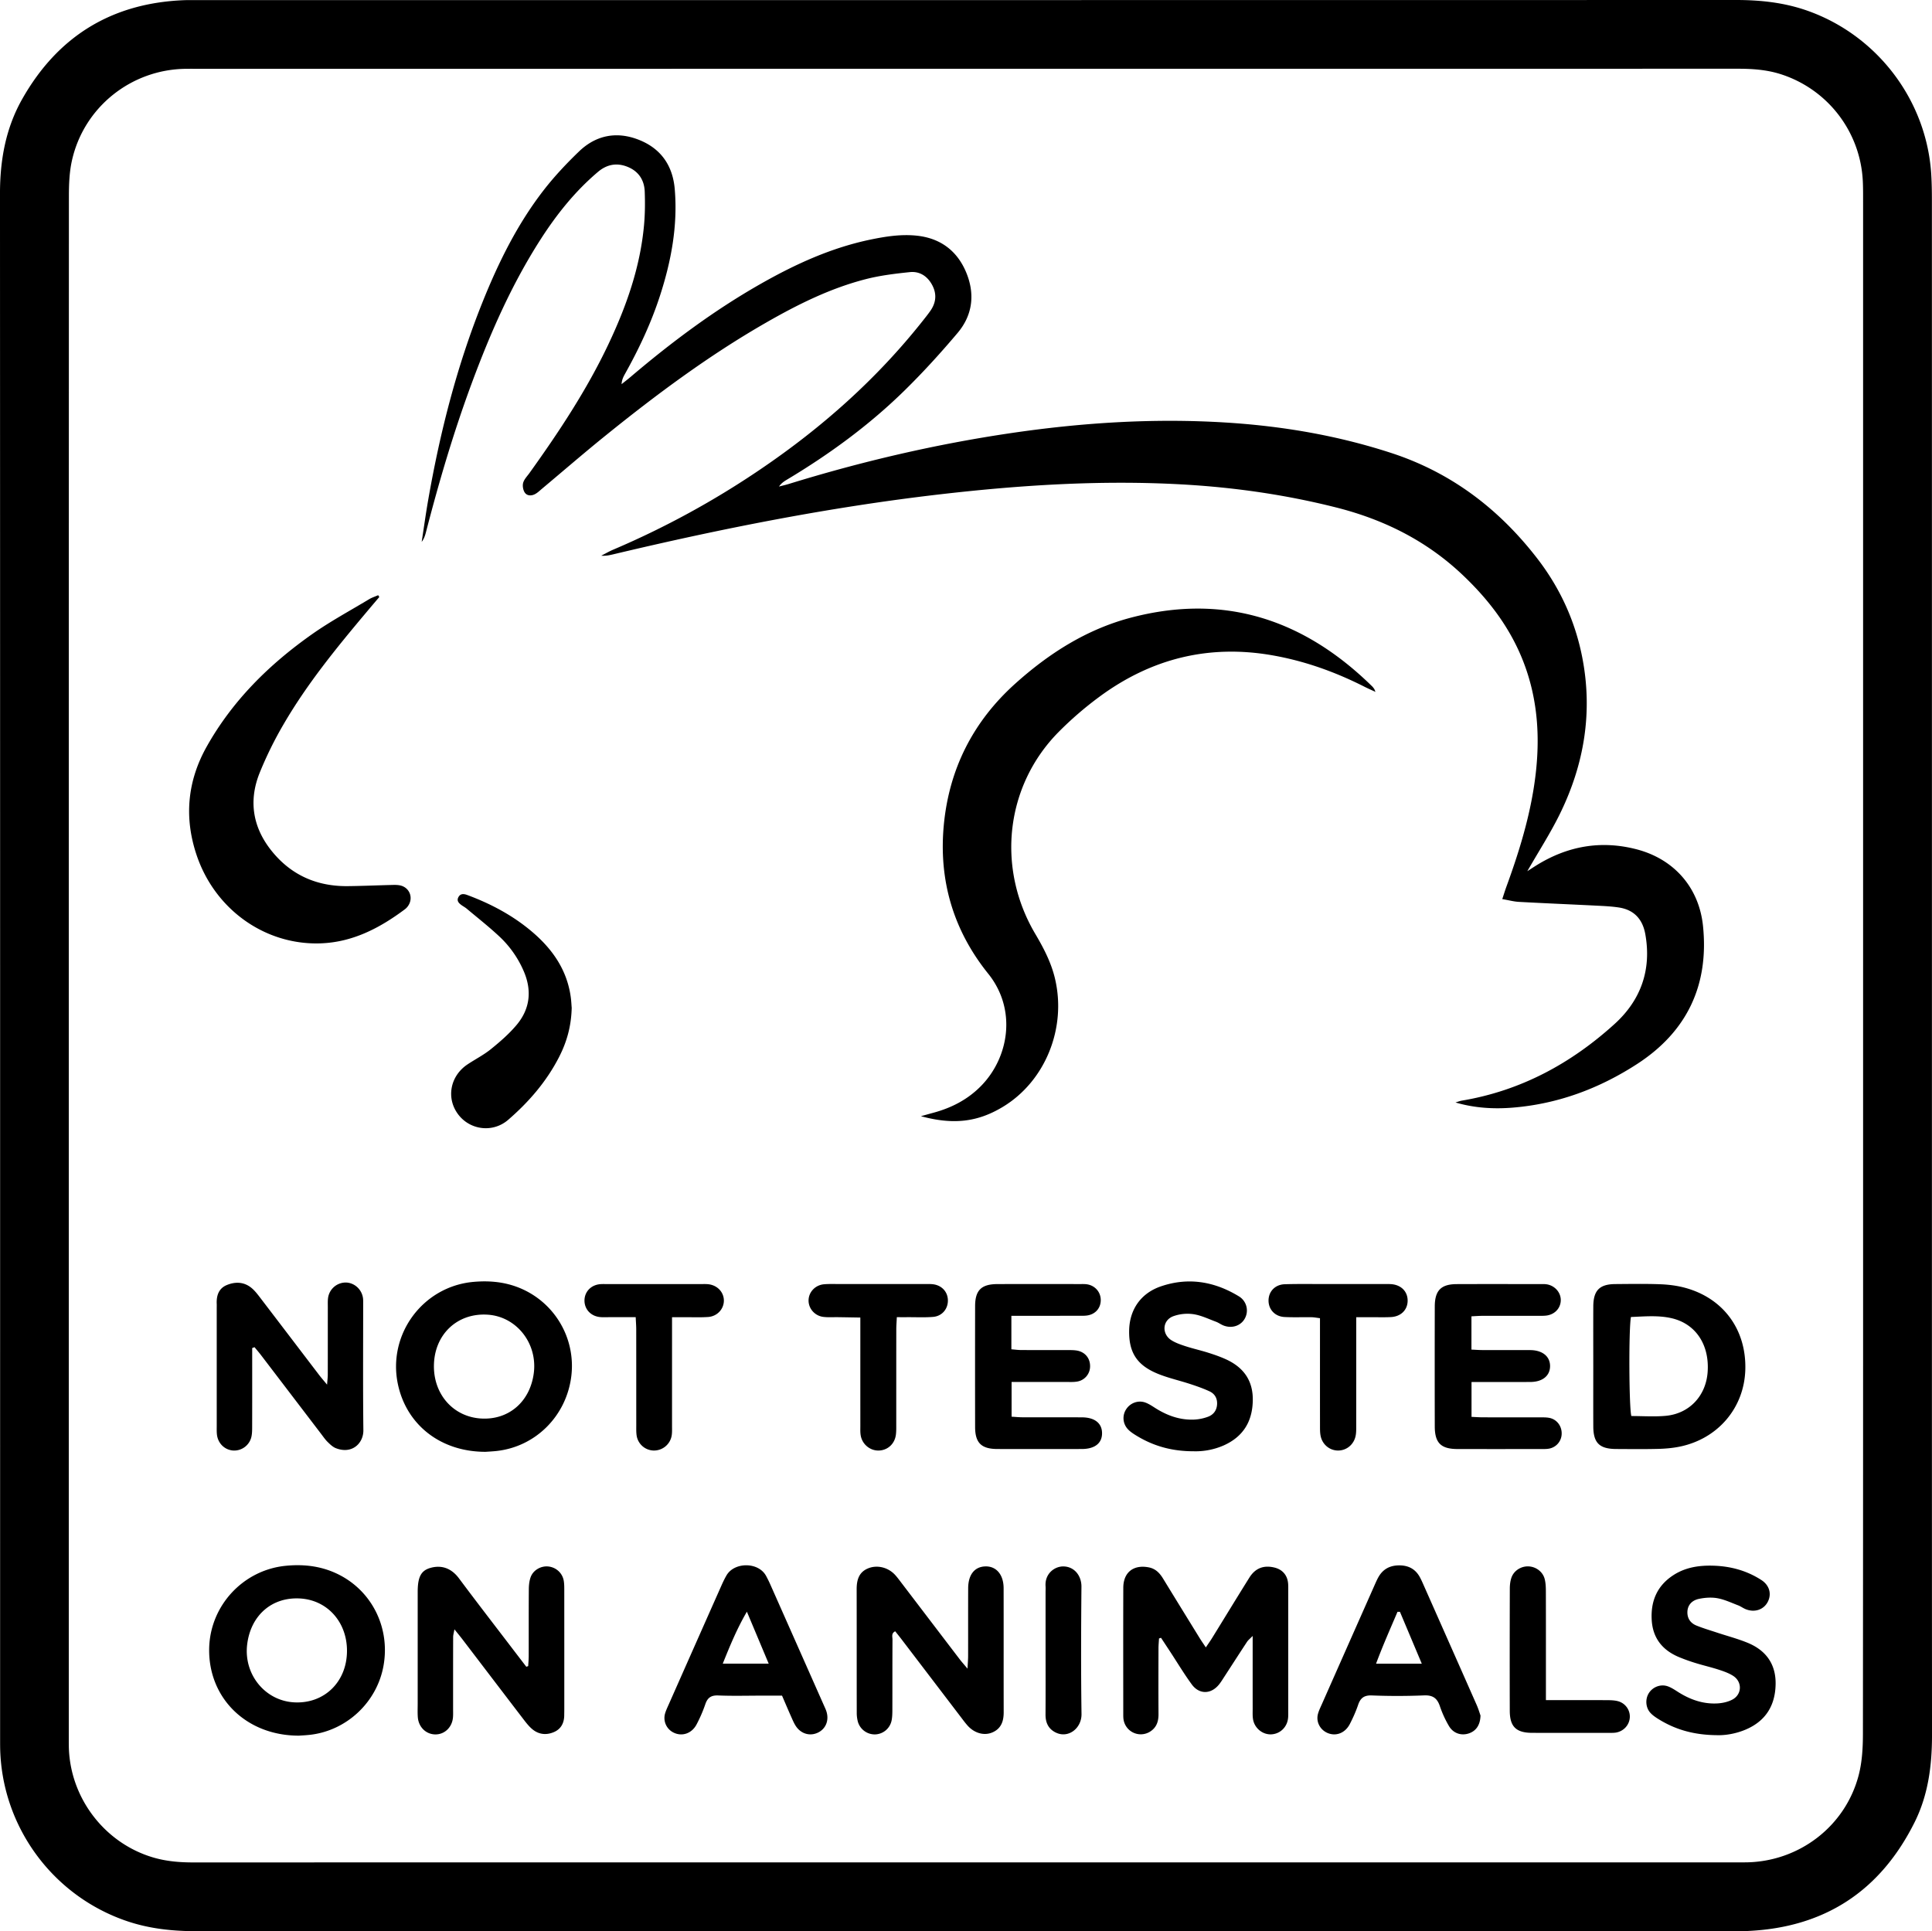
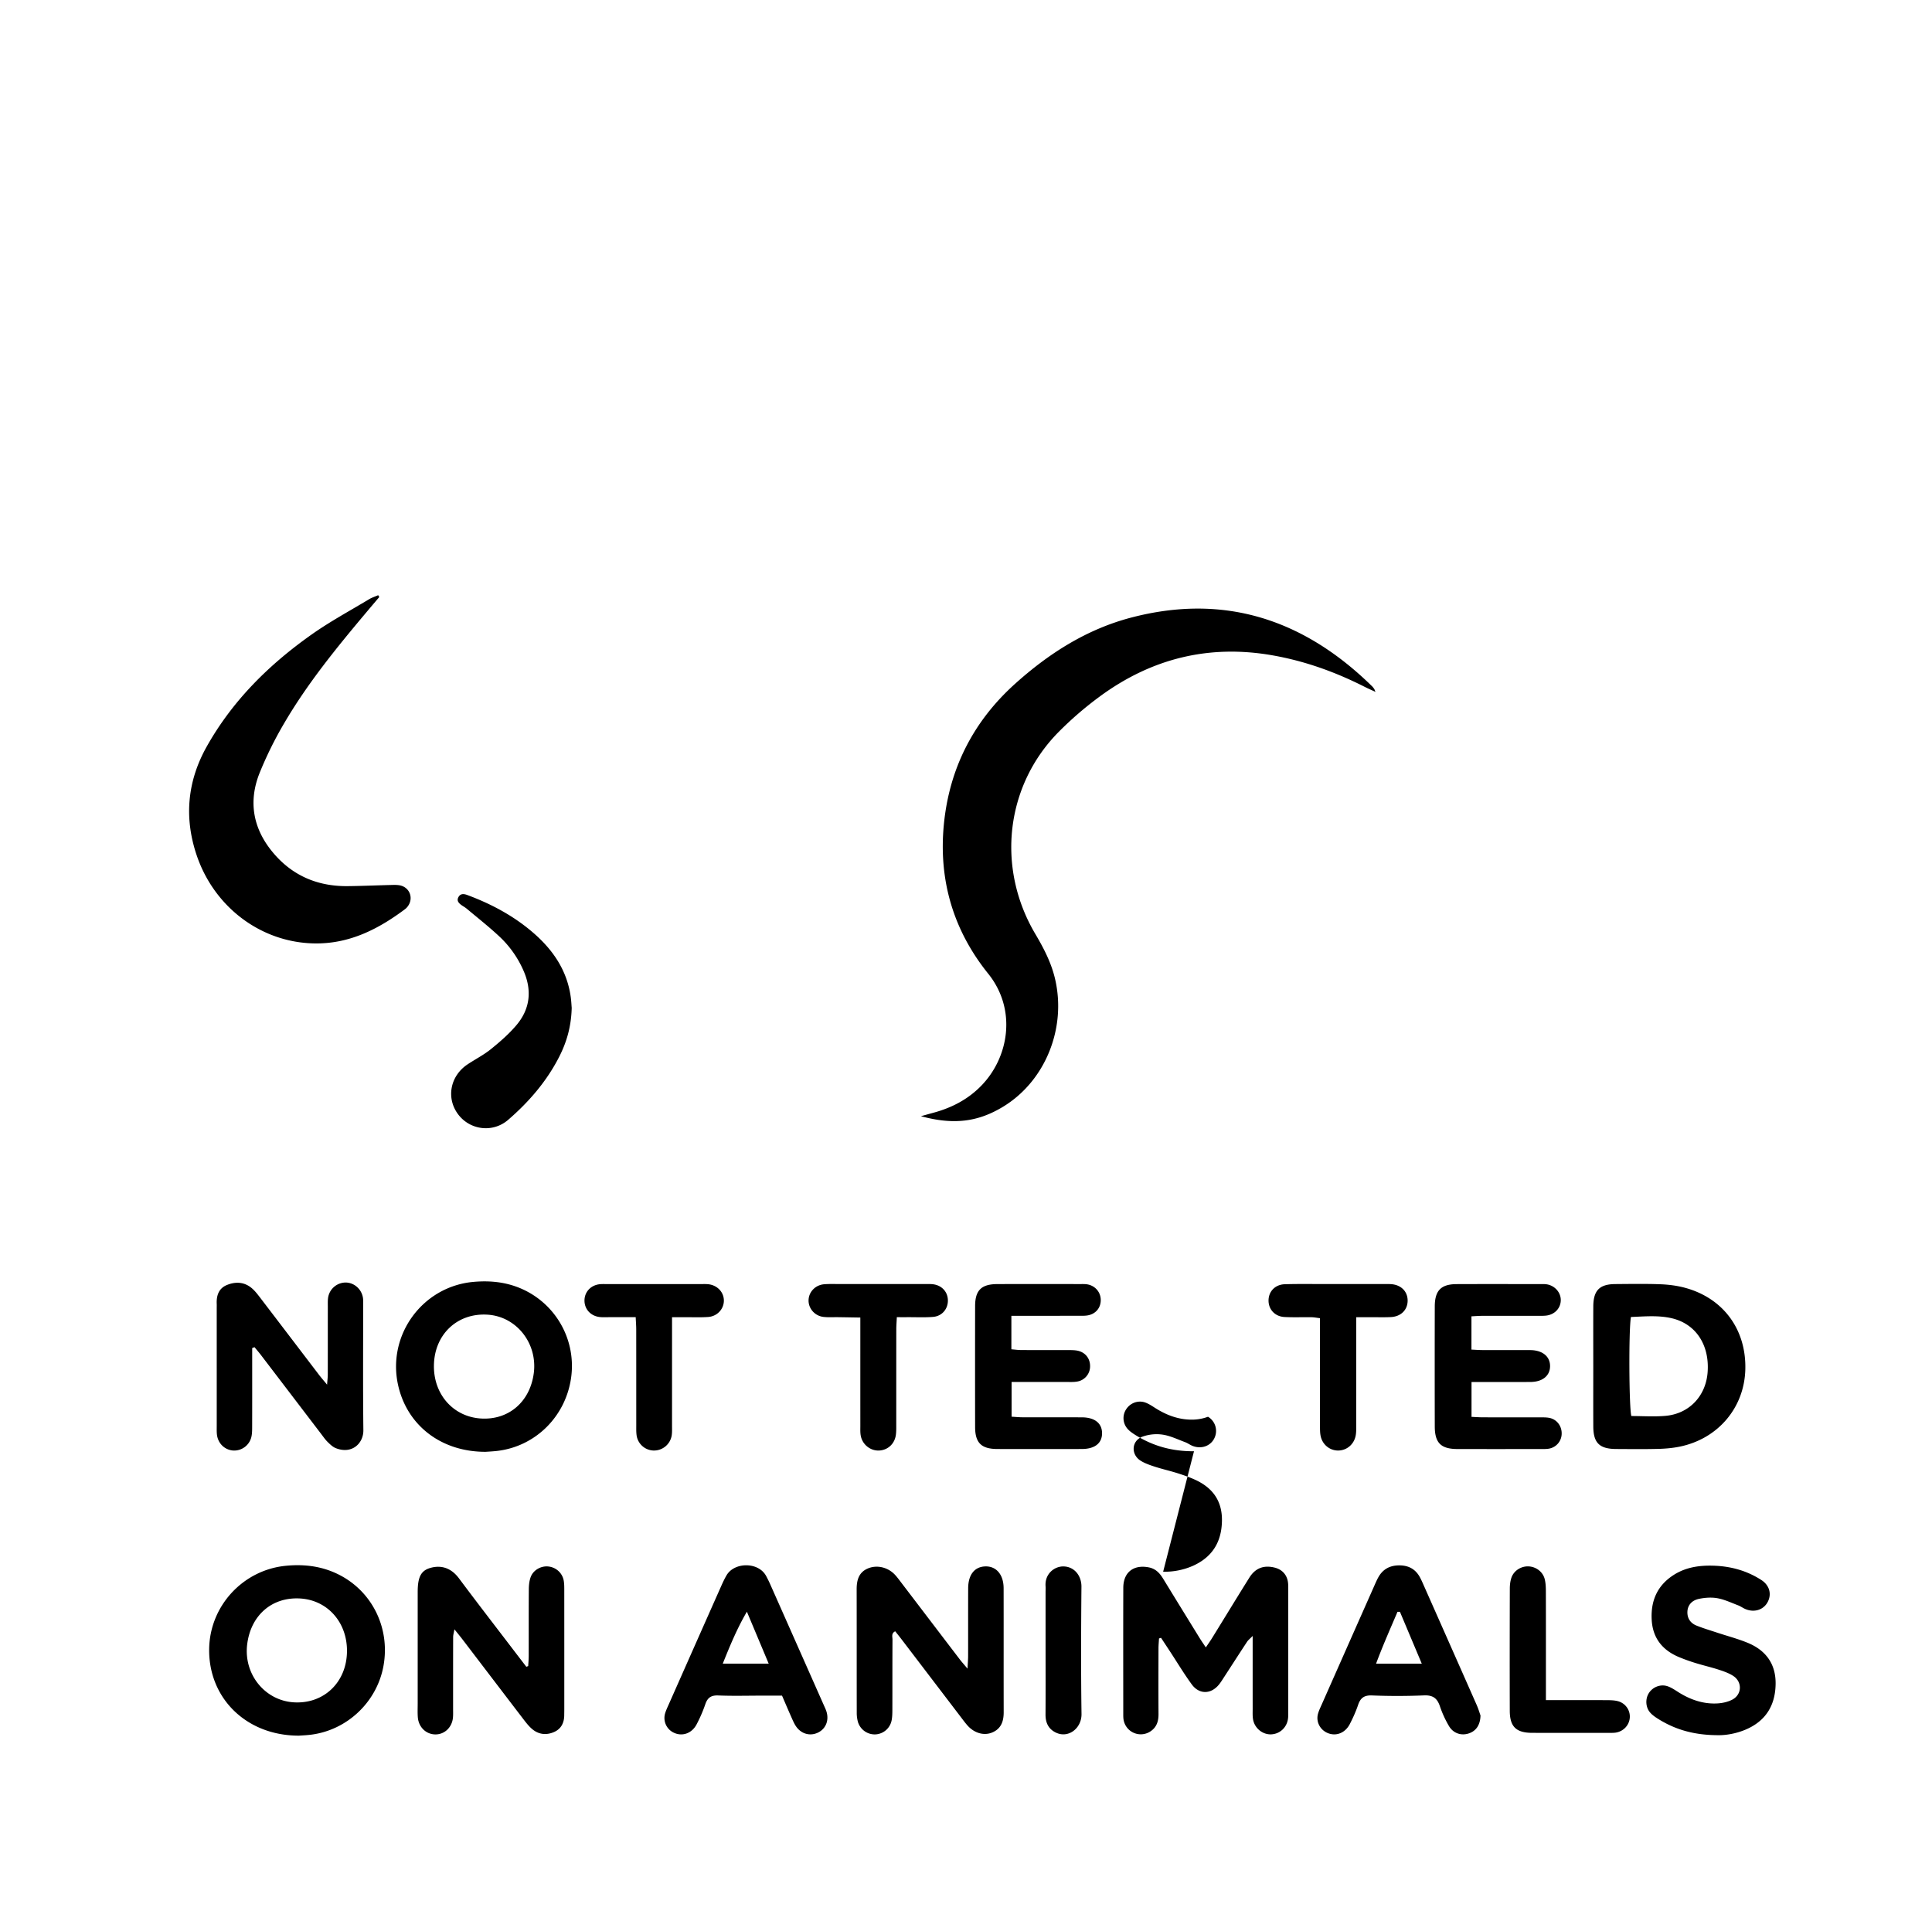
<svg xmlns="http://www.w3.org/2000/svg" width="201.166" height="201.104" data-name="Layer 2">
  <g data-name="Layer 1">
-     <path d="M201.159 100.565c0 26.701-.006 53.403.008 80.104.002 3.157-.387 6.231-1.806 9.08-3.579 7.186-9.391 10.988-17.43 11.337-.434.019-.869.009-1.304.009-53.395 0-106.789-.002-160.184.009-2.483 0-4.908-.255-7.269-1.063-7.77-2.657-13.061-9.947-13.159-18.159-.003-.29-.003-.58-.003-.87 0-53.62.005-107.24-.012-160.86-.001-3.476.593-6.797 2.307-9.827C6.008 3.779 11.635.312 19.177.019c.398-.015.797-.009 1.195-.009C73.839.009 127.306.012 180.773 0c2.521 0 4.979.262 7.371 1.098 7.315 2.559 12.475 9.347 12.945 17.082.055.903.067 1.81.067 2.715.003 26.556.003 53.113.003 79.669zm-7.167-.011-.001-79.55c0-.724.004-1.45-.031-2.173a12.306 12.306 0 0 0-8.62-11.13c-1.434-.447-2.905-.543-4.399-.543-53.496.008-106.992.007-160.488.007-.362 0-.724-.002-1.087.002-5.716.051-10.671 4.017-11.888 9.609-.259 1.189-.303 2.444-.304 3.668-.014 53.396-.012 106.791-.012 160.187 0 .398-.001.797.004 1.195.08 5.365 3.723 10.148 8.861 11.625 1.333.383 2.696.495 4.082.494 53.641-.008 107.282-.006 160.923-.006.254 0 .507.001.761-.002 5.521-.063 10.362-3.751 11.743-9.097.357-1.381.436-2.865.437-4.301.025-26.662.018-53.323.018-79.985z" />
-     <path d="M159.026 90.725c.358-.23.652-.425.951-.611 3.238-2.013 6.714-2.633 10.417-1.674 3.915 1.014 6.521 3.984 6.93 8.005.626 6.156-1.674 10.993-6.867 14.358-3.916 2.538-8.194 4.142-12.883 4.535-2.025.17-4.027.053-6.025-.532.226-.066.448-.156.679-.195 6.118-1.028 11.352-3.86 15.893-7.983 2.731-2.479 3.853-5.63 3.197-9.329-.277-1.565-1.162-2.553-2.758-2.797-.748-.114-1.51-.15-2.267-.188-2.711-.137-5.424-.249-8.135-.396-.534-.029-1.062-.174-1.737-.29.159-.478.28-.879.423-1.272 1.207-3.304 2.258-6.652 2.827-10.133.761-4.658.617-9.239-1.197-13.673-1.384-3.383-3.558-6.194-6.195-8.69-3.752-3.551-8.186-5.761-13.17-7.018-5.288-1.333-10.649-2.098-16.085-2.399-8.418-.465-16.794.07-25.154 1.036-11.453 1.324-22.738 3.565-33.944 6.229-.419.1-.838.199-1.323.16.418-.212.824-.449 1.254-.632a90.056 90.056 0 0 0 15.327-8.368c6.398-4.337 12.121-9.417 16.926-15.496.269-.341.543-.68.788-1.038.584-.854.65-1.757.155-2.668-.493-.908-1.297-1.434-2.313-1.329-1.543.16-3.101.349-4.599.734-3.709.953-7.113 2.652-10.419 4.551-5.955 3.42-11.442 7.508-16.77 11.817-2.196 1.776-4.333 3.627-6.499 5.441-.249.208-.488.448-.773.589-.385.191-.84.169-1.067-.219-.159-.272-.223-.695-.134-.992.109-.363.416-.67.648-.994 3.064-4.273 5.964-8.647 8.222-13.414 1.872-3.951 3.315-8.035 3.711-12.423.104-1.151.113-2.316.071-3.472-.045-1.223-.653-2.137-1.821-2.595-1.111-.436-2.13-.235-3.04.534-2.375 2.007-4.291 4.406-5.965 7.008-3.033 4.717-5.266 9.819-7.206 15.06-1.875 5.064-3.397 10.236-4.748 15.462-.09.346-.197.688-.444 1.004.225-1.455.425-2.914.678-4.363 1.23-7.044 2.986-13.946 5.654-20.594 1.665-4.148 3.635-8.144 6.388-11.689 1.106-1.424 2.356-2.752 3.656-4.004 1.78-1.714 3.936-2.126 6.234-1.22 2.297.906 3.533 2.676 3.741 5.145.321 3.82-.371 7.502-1.545 11.114-.921 2.835-2.183 5.518-3.636 8.116-.171.306-.328.619-.356 1.072.315-.253.636-.498.943-.759 4.232-3.595 8.665-6.911 13.499-9.662 3.634-2.068 7.41-3.8 11.537-4.648 1.6-.329 3.217-.575 4.852-.384 2.398.281 4.11 1.578 5.039 3.785.947 2.251.699 4.46-.88 6.331-1.75 2.073-3.582 4.089-5.518 5.988-3.687 3.617-7.838 6.651-12.269 9.301-.297.178-.584.374-.811.708.339-.089.683-.165 1.018-.268 7.553-2.332 15.231-4.127 23.051-5.284 7.436-1.1 14.91-1.579 22.423-1.115 5.876.363 11.64 1.341 17.256 3.172 6.241 2.035 11.202 5.816 15.178 10.952 2.362 3.051 3.952 6.487 4.701 10.284 1.129 5.723.221 11.181-2.328 16.368-.986 2.007-2.208 3.898-3.384 5.951z" />
-     <path d="M95.89 116.235c.44-.121.879-.245 1.319-.364 1.888-.512 3.57-1.382 4.951-2.795 2.925-2.993 3.717-7.975.735-11.681-3.645-4.53-5.175-9.749-4.618-15.525.563-5.835 3.067-10.751 7.425-14.67 3.514-3.16 7.451-5.671 12.062-6.883 9.765-2.567 18.051.221 25.124 7.172.077.075.137.168.201.255.021.028.029.066.132.307-.472-.22-.805-.363-1.127-.527-3.053-1.548-6.237-2.693-9.621-3.284-6.609-1.155-12.588.341-17.956 4.286a36.353 36.353 0 0 0-4.273 3.681c-5.548 5.596-6.524 14.146-2.45 21.04.871 1.473 1.652 2.967 2.052 4.647 1.231 5.175-1.011 10.712-5.439 13.378-2.572 1.548-5.083 1.896-8.515.964zM39.494 62.171c-.42.495-.841.99-1.259 1.487-3.148 3.743-6.245 7.528-8.71 11.769a39.22 39.22 0 0 0-2.49 5.054c-1.158 2.882-.734 5.63 1.202 8.071 2.022 2.55 4.716 3.757 7.959 3.726 1.484-.014 2.967-.082 4.451-.118.325-.008.658-.025.974.034 1.037.195 1.469 1.335.842 2.184a1.48 1.48 0 0 1-.303.309c-2.625 1.963-5.462 3.445-8.818 3.551-5.755.182-10.961-3.529-12.867-9.184-1.318-3.91-.976-7.704 1.054-11.317 2.697-4.801 6.522-8.567 10.977-11.704 1.888-1.329 3.935-2.433 5.917-3.627.296-.178.635-.285.955-.425l.116.19zm86.06 109.384c.262-.39.469-.679.655-.98 1.294-2.095 2.573-4.2 3.878-6.288.62-.991 1.49-1.318 2.604-1.051.809.194 1.324.755 1.422 1.58.034.286.023.579.023.868v12.389c0 .29.011.582-.021.868-.106.926-.822 1.609-1.721 1.665-.909.056-1.771-.63-1.925-1.572-.058-.354-.036-.722-.037-1.084-.003-2.461-.001-4.922-.001-7.59-.283.291-.465.428-.583.607-.797 1.21-1.579 2.429-2.369 3.643-.178.273-.347.554-.552.807-.834 1.031-2.061 1.054-2.842-.018-.789-1.081-1.48-2.233-2.214-3.354a768.96 768.96 0 0 0-.983-1.493l-.208.071c-.019.343-.053.687-.054 1.03-.005 2.282-.013 4.564.002 6.847.005.738-.189 1.361-.822 1.787a1.816 1.816 0 0 1-2.805-1.144c-.044-.21-.043-.432-.043-.649-.002-4.383-.012-8.767.003-13.15.005-1.617 1.07-2.435 2.654-2.125.707.138 1.132.588 1.485 1.164 1.266 2.07 2.539 4.135 3.813 6.201.184.298.386.584.642.971zm-24.813 2.21c.03-.614.062-.961.062-1.308.005-2.354-.004-4.707.006-7.061.006-1.412.664-2.24 1.775-2.277 1.146-.039 1.913.847 1.916 2.269.009 4.309-.002 8.618.007 12.927.002.949-.278 1.721-1.21 2.104-.849.349-1.848.057-2.544-.72-.265-.296-.5-.62-.741-.936l-6.124-8.032c-.218-.286-.446-.565-.676-.856-.431.21-.281.578-.283.863-.015 2.426-.006 4.852-.013 7.278-.001.396-.005.802-.088 1.187a1.808 1.808 0 0 1-1.713 1.41 1.826 1.826 0 0 1-1.789-1.316 3.58 3.58 0 0 1-.119-.963c-.008-4.273 0-8.545-.009-12.818-.002-.974.221-1.81 1.221-2.206.94-.371 2.062-.086 2.775.687.22.239.414.503.611.762 2.042 2.677 4.081 5.357 6.124 8.033.206.27.435.523.813.974zm-45.743-.268c.018-.344.052-.687.053-1.031.005-2.317-.006-4.634.011-6.952.003-.427.046-.877.189-1.273.265-.735 1.061-1.184 1.814-1.117.82.073 1.499.675 1.636 1.498.059.354.053.721.053 1.083.003 4.091.002 8.183.002 12.274 0 .217-.005.434-.007.652-.008.796-.335 1.423-1.073 1.74-.787.337-1.578.259-2.247-.298-.356-.296-.65-.678-.935-1.05-2.114-2.759-4.217-5.525-6.326-8.287-.238-.312-.49-.615-.851-1.066-.065.373-.134.588-.134.803-.008 2.498-.005 4.996-.006 7.495 0 .29.012.581-.012.869-.085 1.034-.868 1.786-1.836 1.777-.97-.008-1.748-.759-1.825-1.796-.035-.468-.013-.941-.013-1.412v-11.622c0-1.52.327-2.201 1.257-2.489.86-.266 2.049-.263 3.044 1.071 1.904 2.554 3.855 5.073 5.786 7.606.407.533.816 1.065 1.224 1.597l.196-.072zm-28.739-33.113v1.065c0 2.391.004 4.781-.004 7.172-.001.359-.005.732-.096 1.074a1.841 1.841 0 0 1-1.872 1.356c-.898-.06-1.602-.748-1.701-1.682-.03-.287-.019-.579-.019-.869l-.001-12.279c0-.145.006-.29 0-.435-.041-.867.209-1.621 1.051-1.968.922-.38 1.858-.332 2.646.367.322.285.588.639.851.983 2.046 2.675 4.084 5.357 6.128 8.034.21.275.44.536.814.989.037-.5.073-.77.073-1.04.005-2.354.002-4.709.004-7.063 0-.326-.017-.657.033-.976a1.86 1.86 0 0 1 1.826-1.556c.885.008 1.656.684 1.799 1.588.023.142.024.289.024.433.001 4.455-.03 8.911.02 13.366.015 1.335-1.166 2.533-2.871 1.861-.321-.127-.6-.4-.854-.65-.256-.252-.461-.557-.681-.845-2.088-2.735-4.173-5.472-6.261-8.206-.213-.279-.444-.543-.667-.814l-.243.093zm4.873 40.359c-5.501.009-9.46-3.933-9.352-9.091.093-4.449 3.536-8.158 7.966-8.596 1.991-.197 3.901.052 5.687.996 3.4 1.797 5.196 5.575 4.495 9.434-.685 3.77-3.808 6.715-7.609 7.165-.467.055-.938.073-1.187.092zm4.997-8.822c.008-3.009-2.044-5.301-4.892-5.463-2.934-.166-5.143 1.765-5.503 4.81-.366 3.096 1.861 5.836 4.882 6.006 3.137.176 5.504-2.122 5.513-5.353zm14.456-20.736c-4.675.02-8.252-2.787-9.152-7.029-1.103-5.197 2.593-10.201 7.877-10.667 1.495-.132 2.962-.026 4.388.478a8.773 8.773 0 0 1 5.793 9.302c-.492 4.161-3.707 7.391-7.801 7.832-.431.046-.866.066-1.105.083zm-5.404-8.916c-.003 2.996 2.059 5.281 4.917 5.449 2.871.169 5.093-1.746 5.481-4.723.404-3.099-1.79-5.888-4.787-6.089-3.196-.214-5.607 2.091-5.61 5.363zm120.716-.022c0-2.065-.008-4.129.002-6.194.008-1.671.647-2.323 2.283-2.335 1.557-.011 3.116-.04 4.671.018.861.032 1.739.139 2.569.361 4.019 1.077 6.422 4.36 6.306 8.53-.111 3.978-2.847 7.207-6.839 8.021-.74.151-1.506.215-2.262.234-1.448.036-2.897.018-4.345.011-1.737-.008-2.375-.63-2.383-2.344-.01-2.101-.002-4.202-.002-6.302zm3.923-5.101c-.245 1.262-.202 9.501.042 10.314 1.177 0 2.369.085 3.545-.018 2.485-.217 4.221-2.071 4.398-4.566.201-2.819-1.222-5.006-3.724-5.596-1.41-.332-2.851-.187-4.262-.134zm-16.611 3.395c.401.018.755.046 1.11.048 1.448.005 2.896.002 4.344.003.253 0 .507-.005.76.003 1.23.04 1.99.692 1.975 1.69-.015.987-.786 1.617-2.034 1.627-1.665.013-3.33.004-4.995.004h-1.149v3.63c.401.017.786.046 1.171.047 1.991.005 3.982 0 5.972.005.325 0 .658-.008.973.056.777.159 1.296.862 1.27 1.662a1.597 1.597 0 0 1-1.292 1.534c-.281.055-.576.045-.865.046-2.896.003-5.791.006-8.687 0-1.726-.004-2.366-.633-2.369-2.354-.009-4.163-.009-8.326 0-12.49.004-1.667.65-2.324 2.287-2.33 2.896-.011 5.791-.004 8.687-.003.217 0 .437-.009.651.02.881.121 1.535.88 1.493 1.718-.04.818-.663 1.452-1.541 1.545-.287.03-.578.02-.868.02-1.918.002-3.837-.002-5.755.003-.354 0-.708.031-1.135.051v3.466zm-47.901-3.52v3.49c.341.026.685.075 1.03.076 1.592.008 3.185.002 4.777.006.325 0 .655-.007.974.042.873.134 1.424.792 1.414 1.648a1.604 1.604 0 0 1-1.362 1.589c-.353.06-.721.04-1.083.04-1.879.003-3.757.002-5.728.002v3.614c.375.021.756.061 1.137.062 2.063.006 4.126-.004 6.188.006 1.338.007 2.095.619 2.094 1.659 0 1.037-.756 1.635-2.108 1.638-2.931.007-5.863.008-8.794 0-1.665-.005-2.312-.64-2.315-2.289-.008-4.199-.008-8.397 0-12.596.003-1.646.652-2.284 2.318-2.289 2.895-.009 5.79-.003 8.685-.002.217 0 .437-.007.65.026.845.13 1.432.816 1.429 1.65-.003.849-.58 1.492-1.461 1.601-.286.035-.578.025-.867.026-1.918.002-3.836.001-5.754.001h-1.225zm48.846 41.625c-.024 1.011-.478 1.619-1.219 1.865-.782.26-1.611 0-2.065-.769a11.055 11.055 0 0 1-.945-2.067c-.284-.839-.74-1.166-1.663-1.124a66.788 66.788 0 0 1-5.426.004c-.797-.029-1.181.264-1.424.98-.231.683-.53 1.349-.86 1.991-.497.968-1.48 1.326-2.368.919-.759-.348-1.171-1.17-.951-1.975.095-.346.258-.675.405-1.006 1.814-4.102 3.631-8.203 5.448-12.304.132-.298.261-.598.416-.883.48-.878 1.226-1.275 2.228-1.266.962.009 1.668.406 2.122 1.249.137.254.254.52.371.784 1.847 4.167 3.695 8.333 5.534 12.503.187.424.317.873.397 1.097zm-6.113-5.397-2.274-5.401h-.255c-.748 1.763-1.531 3.511-2.232 5.402h4.761zm-66.614 3.327H79.35c-1.52 0-3.042.044-4.56-.018-.75-.031-1.122.231-1.354.922a14.687 14.687 0 0 1-.905 2.09c-.497.952-1.513 1.289-2.389.857a1.691 1.691 0 0 1-.89-2.001c.092-.311.234-.607.365-.905 1.831-4.135 3.662-8.27 5.498-12.403.161-.363.333-.724.532-1.067.81-1.396 3.326-1.424 4.126.068.154.287.299.579.431.876 1.864 4.199 3.725 8.4 5.586 12.601.088.198.184.395.251.6.305.923-.037 1.812-.845 2.217-.814.408-1.746.172-2.298-.618-.205-.293-.346-.634-.493-.963-.323-.724-.632-1.454-.978-2.255zm-1.387-3.33-2.272-5.412c-1.026 1.757-1.756 3.531-2.512 5.412h4.785zm98.772 7.448c-2.495-.016-4.444-.605-6.229-1.739-.272-.173-.545-.369-.757-.608-.485-.547-.529-1.417-.147-2.026.412-.656 1.244-.979 1.987-.711.368.132.706.359 1.04.572 1.252.798 2.603 1.283 4.098 1.205.527-.027 1.092-.149 1.557-.389 1.025-.53 1.072-1.854.1-2.48-.448-.289-.975-.473-1.487-.64-.79-.257-1.604-.443-2.398-.688a19.675 19.675 0 0 1-1.736-.619c-1.721-.715-2.746-1.963-2.858-3.868-.118-2.005.588-3.621 2.317-4.713 1.273-.803 2.692-.996 4.17-.944 1.777.063 3.431.524 4.926 1.488.845.545 1.091 1.447.679 2.26-.423.836-1.386 1.162-2.326.771-.266-.111-.504-.292-.773-.394-.708-.269-1.408-.604-2.143-.738-.619-.113-1.301-.065-1.923.064-.784.162-1.188.69-1.211 1.343-.024.699.328 1.191.95 1.441.702.283 1.433.499 2.153.737 1.063.352 2.154.636 3.186 1.062 1.888.781 2.929 2.207 2.896 4.294-.035 2.192-1.002 3.812-3.054 4.709-1.081.473-2.22.636-3.016.61zm-54.489-29.565c-2.361.009-4.311-.574-6.104-1.695-.274-.171-.552-.359-.771-.593a1.683 1.683 0 0 1-.175-2.106c.43-.65 1.254-.952 2-.674.367.137.703.366 1.037.578 1.222.771 2.538 1.246 3.995 1.192a4.78 4.78 0 0 0 1.476-.297c.579-.216.923-.677.947-1.332.022-.614-.265-1.072-.791-1.315-.653-.303-1.339-.542-2.024-.766-1.065-.349-2.166-.597-3.208-1.003-2.284-.89-3.167-2.22-3.135-4.54.03-2.173 1.194-3.901 3.306-4.622 2.85-.974 5.573-.513 8.116 1.036a1.718 1.718 0 0 1 .641 2.278c-.403.782-1.349 1.111-2.242.76-.268-.105-.505-.289-.775-.389-.777-.287-1.546-.668-2.352-.787a4.36 4.36 0 0 0-2.113.217c-1.133.435-1.204 1.856-.17 2.501.453.283.982.461 1.495.627.757.245 1.536.418 2.295.657.62.195 1.238.408 1.83.674 1.859.833 2.886 2.214 2.843 4.326-.044 2.171-.993 3.732-2.977 4.64a7.283 7.283 0 0 1-3.146.633zm-64.795-46.204c-.041 1.929-.514 3.588-1.317 5.153-1.307 2.549-3.15 4.681-5.301 6.539-1.591 1.374-3.961 1.074-5.199-.564-1.276-1.687-.85-4.001.971-5.213.813-.541 1.697-.989 2.45-1.601.95-.77 1.892-1.587 2.671-2.521 1.43-1.714 1.594-3.661.68-5.697a10.747 10.747 0 0 0-2.425-3.441c-1.103-1.039-2.3-1.978-3.462-2.954-.165-.139-.362-.24-.538-.367-.278-.201-.524-.443-.337-.813.205-.404.551-.386.933-.244 2.496.928 4.816 2.164 6.842 3.909 2.095 1.804 3.574 3.973 3.941 6.783.051.394.068.792.088 1.032zm81.688 32.24v1.364c0 3.294.001 6.588-.002 9.881 0 .361.011.73-.055 1.081-.173.924-.935 1.556-1.824 1.561-.886.004-1.657-.626-1.833-1.546-.067-.351-.058-.72-.059-1.08-.004-3.294-.002-6.588-.002-9.881v-1.273c-.331-.04-.604-.097-.877-.101-.941-.014-1.884.027-2.822-.023-.976-.052-1.639-.765-1.657-1.674-.019-.96.662-1.708 1.695-1.739 1.446-.044 2.895-.017 4.342-.018h5.971c.253 0 .508-.009.76.009 1.038.074 1.722.767 1.715 1.727-.007.954-.696 1.649-1.743 1.702-.722.036-1.447.01-2.171.012h-1.436zm-71.241 0v1.337l-.001 9.998c0 .326.017.657-.033.976a1.87 1.87 0 0 1-1.921 1.574 1.838 1.838 0 0 1-1.742-1.64c-.039-.322-.027-.651-.028-.977-.002-3.333 0-6.665-.004-9.998 0-.388-.033-.776-.055-1.27h-2.79c-.326 0-.655.021-.977-.018-.952-.116-1.594-.856-1.565-1.77.028-.868.666-1.541 1.575-1.644.215-.024.434-.016.651-.016h9.997c.217 0 .436-.008.651.014.949.095 1.641.822 1.639 1.71-.002.88-.697 1.642-1.647 1.704-.83.055-1.665.018-2.498.021h-1.252zm23.406 0c-.022.485-.055.874-.056 1.263-.004 3.296-.002 6.591-.004 9.887 0 .362.009.727-.036 1.085-.119.942-.824 1.6-1.73 1.651-.92.052-1.769-.619-1.934-1.563-.056-.318-.039-.65-.039-.975-.002-3.332-.001-6.664-.001-9.996v-1.313c-.831-.014-1.576-.027-2.32-.038-.507-.008-1.018.03-1.519-.028-.887-.103-1.542-.845-1.551-1.685-.01-.884.684-1.641 1.627-1.716.576-.046 1.158-.02 1.737-.02h8.69c.29 0 .581-.014.868.016.917.096 1.551.757 1.584 1.631.035.922-.592 1.696-1.547 1.773-.864.069-1.737.025-2.606.029-.356.002-.713 0-1.165 0zm67.587 39.878c2.222 0 4.246-.005 6.27.004.395.002.803.004 1.183.096.794.192 1.31.904 1.281 1.672-.031.816-.651 1.496-1.491 1.615-.214.03-.434.022-.651.023-2.679.001-5.358.008-8.038-.002-1.66-.006-2.315-.647-2.319-2.297-.011-4.237-.008-8.473.004-12.71.001-.391.045-.803.174-1.168.263-.739 1.03-1.199 1.793-1.158.774.041 1.477.565 1.668 1.329.104.414.118.859.119 1.29.009 3.331.005 6.663.005 9.994v1.311zm-52.1-5.235v-5.974c0-.217.015-.435 0-.651-.094-1.291.927-2.087 1.886-2.061 1.128.031 1.86.98 1.85 2.117-.038 4.416-.057 8.834.007 13.25.022 1.478-1.368 2.584-2.698 1.922-.763-.38-1.054-1.033-1.049-1.87.014-2.245.005-4.489.005-6.734h-.002z" />
+     <path d="M95.89 116.235c.44-.121.879-.245 1.319-.364 1.888-.512 3.57-1.382 4.951-2.795 2.925-2.993 3.717-7.975.735-11.681-3.645-4.53-5.175-9.749-4.618-15.525.563-5.835 3.067-10.751 7.425-14.67 3.514-3.16 7.451-5.671 12.062-6.883 9.765-2.567 18.051.221 25.124 7.172.077.075.137.168.201.255.021.028.029.066.132.307-.472-.22-.805-.363-1.127-.527-3.053-1.548-6.237-2.693-9.621-3.284-6.609-1.155-12.588.341-17.956 4.286a36.353 36.353 0 0 0-4.273 3.681c-5.548 5.596-6.524 14.146-2.45 21.04.871 1.473 1.652 2.967 2.052 4.647 1.231 5.175-1.011 10.712-5.439 13.378-2.572 1.548-5.083 1.896-8.515.964zM39.494 62.171c-.42.495-.841.99-1.259 1.487-3.148 3.743-6.245 7.528-8.71 11.769a39.22 39.22 0 0 0-2.49 5.054c-1.158 2.882-.734 5.63 1.202 8.071 2.022 2.55 4.716 3.757 7.959 3.726 1.484-.014 2.967-.082 4.451-.118.325-.008.658-.025.974.034 1.037.195 1.469 1.335.842 2.184a1.48 1.48 0 0 1-.303.309c-2.625 1.963-5.462 3.445-8.818 3.551-5.755.182-10.961-3.529-12.867-9.184-1.318-3.91-.976-7.704 1.054-11.317 2.697-4.801 6.522-8.567 10.977-11.704 1.888-1.329 3.935-2.433 5.917-3.627.296-.178.635-.285.955-.425l.116.19zm86.06 109.384c.262-.39.469-.679.655-.98 1.294-2.095 2.573-4.2 3.878-6.288.62-.991 1.49-1.318 2.604-1.051.809.194 1.324.755 1.422 1.58.034.286.023.579.023.868v12.389c0 .29.011.582-.021.868-.106.926-.822 1.609-1.721 1.665-.909.056-1.771-.63-1.925-1.572-.058-.354-.036-.722-.037-1.084-.003-2.461-.001-4.922-.001-7.59-.283.291-.465.428-.583.607-.797 1.21-1.579 2.429-2.369 3.643-.178.273-.347.554-.552.807-.834 1.031-2.061 1.054-2.842-.018-.789-1.081-1.48-2.233-2.214-3.354a768.96 768.96 0 0 0-.983-1.493l-.208.071c-.019.343-.053.687-.054 1.03-.005 2.282-.013 4.564.002 6.847.005.738-.189 1.361-.822 1.787a1.816 1.816 0 0 1-2.805-1.144c-.044-.21-.043-.432-.043-.649-.002-4.383-.012-8.767.003-13.15.005-1.617 1.07-2.435 2.654-2.125.707.138 1.132.588 1.485 1.164 1.266 2.07 2.539 4.135 3.813 6.201.184.298.386.584.642.971zm-24.813 2.21c.03-.614.062-.961.062-1.308.005-2.354-.004-4.707.006-7.061.006-1.412.664-2.24 1.775-2.277 1.146-.039 1.913.847 1.916 2.269.009 4.309-.002 8.618.007 12.927.002.949-.278 1.721-1.21 2.104-.849.349-1.848.057-2.544-.72-.265-.296-.5-.62-.741-.936l-6.124-8.032c-.218-.286-.446-.565-.676-.856-.431.21-.281.578-.283.863-.015 2.426-.006 4.852-.013 7.278-.001.396-.005.802-.088 1.187a1.808 1.808 0 0 1-1.713 1.41 1.826 1.826 0 0 1-1.789-1.316 3.58 3.58 0 0 1-.119-.963c-.008-4.273 0-8.545-.009-12.818-.002-.974.221-1.81 1.221-2.206.94-.371 2.062-.086 2.775.687.22.239.414.503.611.762 2.042 2.677 4.081 5.357 6.124 8.033.206.27.435.523.813.974zm-45.743-.268c.018-.344.052-.687.053-1.031.005-2.317-.006-4.634.011-6.952.003-.427.046-.877.189-1.273.265-.735 1.061-1.184 1.814-1.117.82.073 1.499.675 1.636 1.498.059.354.053.721.053 1.083.003 4.091.002 8.183.002 12.274 0 .217-.005.434-.007.652-.008.796-.335 1.423-1.073 1.74-.787.337-1.578.259-2.247-.298-.356-.296-.65-.678-.935-1.05-2.114-2.759-4.217-5.525-6.326-8.287-.238-.312-.49-.615-.851-1.066-.065.373-.134.588-.134.803-.008 2.498-.005 4.996-.006 7.495 0 .29.012.581-.012.869-.085 1.034-.868 1.786-1.836 1.777-.97-.008-1.748-.759-1.825-1.796-.035-.468-.013-.941-.013-1.412v-11.622c0-1.52.327-2.201 1.257-2.489.86-.266 2.049-.263 3.044 1.071 1.904 2.554 3.855 5.073 5.786 7.606.407.533.816 1.065 1.224 1.597l.196-.072zm-28.739-33.113v1.065c0 2.391.004 4.781-.004 7.172-.001.359-.005.732-.096 1.074a1.841 1.841 0 0 1-1.872 1.356c-.898-.06-1.602-.748-1.701-1.682-.03-.287-.019-.579-.019-.869l-.001-12.279c0-.145.006-.29 0-.435-.041-.867.209-1.621 1.051-1.968.922-.38 1.858-.332 2.646.367.322.285.588.639.851.983 2.046 2.675 4.084 5.357 6.128 8.034.21.275.44.536.814.989.037-.5.073-.77.073-1.04.005-2.354.002-4.709.004-7.063 0-.326-.017-.657.033-.976a1.86 1.86 0 0 1 1.826-1.556c.885.008 1.656.684 1.799 1.588.023.142.024.289.024.433.001 4.455-.03 8.911.02 13.366.015 1.335-1.166 2.533-2.871 1.861-.321-.127-.6-.4-.854-.65-.256-.252-.461-.557-.681-.845-2.088-2.735-4.173-5.472-6.261-8.206-.213-.279-.444-.543-.667-.814l-.243.093zm4.873 40.359c-5.501.009-9.46-3.933-9.352-9.091.093-4.449 3.536-8.158 7.966-8.596 1.991-.197 3.901.052 5.687.996 3.4 1.797 5.196 5.575 4.495 9.434-.685 3.77-3.808 6.715-7.609 7.165-.467.055-.938.073-1.187.092zm4.997-8.822c.008-3.009-2.044-5.301-4.892-5.463-2.934-.166-5.143 1.765-5.503 4.81-.366 3.096 1.861 5.836 4.882 6.006 3.137.176 5.504-2.122 5.513-5.353zm14.456-20.736c-4.675.02-8.252-2.787-9.152-7.029-1.103-5.197 2.593-10.201 7.877-10.667 1.495-.132 2.962-.026 4.388.478a8.773 8.773 0 0 1 5.793 9.302c-.492 4.161-3.707 7.391-7.801 7.832-.431.046-.866.066-1.105.083zm-5.404-8.916c-.003 2.996 2.059 5.281 4.917 5.449 2.871.169 5.093-1.746 5.481-4.723.404-3.099-1.79-5.888-4.787-6.089-3.196-.214-5.607 2.091-5.61 5.363zm120.716-.022c0-2.065-.008-4.129.002-6.194.008-1.671.647-2.323 2.283-2.335 1.557-.011 3.116-.04 4.671.018.861.032 1.739.139 2.569.361 4.019 1.077 6.422 4.36 6.306 8.53-.111 3.978-2.847 7.207-6.839 8.021-.74.151-1.506.215-2.262.234-1.448.036-2.897.018-4.345.011-1.737-.008-2.375-.63-2.383-2.344-.01-2.101-.002-4.202-.002-6.302zm3.923-5.101c-.245 1.262-.202 9.501.042 10.314 1.177 0 2.369.085 3.545-.018 2.485-.217 4.221-2.071 4.398-4.566.201-2.819-1.222-5.006-3.724-5.596-1.41-.332-2.851-.187-4.262-.134zm-16.611 3.395c.401.018.755.046 1.11.048 1.448.005 2.896.002 4.344.003.253 0 .507-.005.76.003 1.23.04 1.99.692 1.975 1.69-.015.987-.786 1.617-2.034 1.627-1.665.013-3.33.004-4.995.004h-1.149v3.63c.401.017.786.046 1.171.047 1.991.005 3.982 0 5.972.005.325 0 .658-.008.973.056.777.159 1.296.862 1.27 1.662a1.597 1.597 0 0 1-1.292 1.534c-.281.055-.576.045-.865.046-2.896.003-5.791.006-8.687 0-1.726-.004-2.366-.633-2.369-2.354-.009-4.163-.009-8.326 0-12.49.004-1.667.65-2.324 2.287-2.33 2.896-.011 5.791-.004 8.687-.003.217 0 .437-.009.651.02.881.121 1.535.88 1.493 1.718-.04.818-.663 1.452-1.541 1.545-.287.03-.578.02-.868.02-1.918.002-3.837-.002-5.755.003-.354 0-.708.031-1.135.051v3.466zm-47.901-3.52v3.49c.341.026.685.075 1.03.076 1.592.008 3.185.002 4.777.006.325 0 .655-.007.974.042.873.134 1.424.792 1.414 1.648a1.604 1.604 0 0 1-1.362 1.589c-.353.06-.721.04-1.083.04-1.879.003-3.757.002-5.728.002v3.614c.375.021.756.061 1.137.062 2.063.006 4.126-.004 6.188.006 1.338.007 2.095.619 2.094 1.659 0 1.037-.756 1.635-2.108 1.638-2.931.007-5.863.008-8.794 0-1.665-.005-2.312-.64-2.315-2.289-.008-4.199-.008-8.397 0-12.596.003-1.646.652-2.284 2.318-2.289 2.895-.009 5.79-.003 8.685-.002.217 0 .437-.007.65.026.845.13 1.432.816 1.429 1.65-.003.849-.58 1.492-1.461 1.601-.286.035-.578.025-.867.026-1.918.002-3.836.001-5.754.001h-1.225zm48.846 41.625c-.024 1.011-.478 1.619-1.219 1.865-.782.26-1.611 0-2.065-.769a11.055 11.055 0 0 1-.945-2.067c-.284-.839-.74-1.166-1.663-1.124a66.788 66.788 0 0 1-5.426.004c-.797-.029-1.181.264-1.424.98-.231.683-.53 1.349-.86 1.991-.497.968-1.48 1.326-2.368.919-.759-.348-1.171-1.17-.951-1.975.095-.346.258-.675.405-1.006 1.814-4.102 3.631-8.203 5.448-12.304.132-.298.261-.598.416-.883.48-.878 1.226-1.275 2.228-1.266.962.009 1.668.406 2.122 1.249.137.254.254.52.371.784 1.847 4.167 3.695 8.333 5.534 12.503.187.424.317.873.397 1.097zm-6.113-5.397-2.274-5.401h-.255c-.748 1.763-1.531 3.511-2.232 5.402h4.761zm-66.614 3.327H79.35c-1.52 0-3.042.044-4.56-.018-.75-.031-1.122.231-1.354.922a14.687 14.687 0 0 1-.905 2.09c-.497.952-1.513 1.289-2.389.857a1.691 1.691 0 0 1-.89-2.001c.092-.311.234-.607.365-.905 1.831-4.135 3.662-8.27 5.498-12.403.161-.363.333-.724.532-1.067.81-1.396 3.326-1.424 4.126.068.154.287.299.579.431.876 1.864 4.199 3.725 8.4 5.586 12.601.088.198.184.395.251.6.305.923-.037 1.812-.845 2.217-.814.408-1.746.172-2.298-.618-.205-.293-.346-.634-.493-.963-.323-.724-.632-1.454-.978-2.255zm-1.387-3.33-2.272-5.412c-1.026 1.757-1.756 3.531-2.512 5.412h4.785zm98.772 7.448c-2.495-.016-4.444-.605-6.229-1.739-.272-.173-.545-.369-.757-.608-.485-.547-.529-1.417-.147-2.026.412-.656 1.244-.979 1.987-.711.368.132.706.359 1.04.572 1.252.798 2.603 1.283 4.098 1.205.527-.027 1.092-.149 1.557-.389 1.025-.53 1.072-1.854.1-2.48-.448-.289-.975-.473-1.487-.64-.79-.257-1.604-.443-2.398-.688a19.675 19.675 0 0 1-1.736-.619c-1.721-.715-2.746-1.963-2.858-3.868-.118-2.005.588-3.621 2.317-4.713 1.273-.803 2.692-.996 4.17-.944 1.777.063 3.431.524 4.926 1.488.845.545 1.091 1.447.679 2.26-.423.836-1.386 1.162-2.326.771-.266-.111-.504-.292-.773-.394-.708-.269-1.408-.604-2.143-.738-.619-.113-1.301-.065-1.923.064-.784.162-1.188.69-1.211 1.343-.024.699.328 1.191.95 1.441.702.283 1.433.499 2.153.737 1.063.352 2.154.636 3.186 1.062 1.888.781 2.929 2.207 2.896 4.294-.035 2.192-1.002 3.812-3.054 4.709-1.081.473-2.22.636-3.016.61zm-54.489-29.565c-2.361.009-4.311-.574-6.104-1.695-.274-.171-.552-.359-.771-.593a1.683 1.683 0 0 1-.175-2.106c.43-.65 1.254-.952 2-.674.367.137.703.366 1.037.578 1.222.771 2.538 1.246 3.995 1.192a4.78 4.78 0 0 0 1.476-.297a1.718 1.718 0 0 1 .641 2.278c-.403.782-1.349 1.111-2.242.76-.268-.105-.505-.289-.775-.389-.777-.287-1.546-.668-2.352-.787a4.36 4.36 0 0 0-2.113.217c-1.133.435-1.204 1.856-.17 2.501.453.283.982.461 1.495.627.757.245 1.536.418 2.295.657.62.195 1.238.408 1.83.674 1.859.833 2.886 2.214 2.843 4.326-.044 2.171-.993 3.732-2.977 4.64a7.283 7.283 0 0 1-3.146.633zm-64.795-46.204c-.041 1.929-.514 3.588-1.317 5.153-1.307 2.549-3.15 4.681-5.301 6.539-1.591 1.374-3.961 1.074-5.199-.564-1.276-1.687-.85-4.001.971-5.213.813-.541 1.697-.989 2.45-1.601.95-.77 1.892-1.587 2.671-2.521 1.43-1.714 1.594-3.661.68-5.697a10.747 10.747 0 0 0-2.425-3.441c-1.103-1.039-2.3-1.978-3.462-2.954-.165-.139-.362-.24-.538-.367-.278-.201-.524-.443-.337-.813.205-.404.551-.386.933-.244 2.496.928 4.816 2.164 6.842 3.909 2.095 1.804 3.574 3.973 3.941 6.783.051.394.068.792.088 1.032zm81.688 32.24v1.364c0 3.294.001 6.588-.002 9.881 0 .361.011.73-.055 1.081-.173.924-.935 1.556-1.824 1.561-.886.004-1.657-.626-1.833-1.546-.067-.351-.058-.72-.059-1.08-.004-3.294-.002-6.588-.002-9.881v-1.273c-.331-.04-.604-.097-.877-.101-.941-.014-1.884.027-2.822-.023-.976-.052-1.639-.765-1.657-1.674-.019-.96.662-1.708 1.695-1.739 1.446-.044 2.895-.017 4.342-.018h5.971c.253 0 .508-.009.76.009 1.038.074 1.722.767 1.715 1.727-.007.954-.696 1.649-1.743 1.702-.722.036-1.447.01-2.171.012h-1.436zm-71.241 0v1.337l-.001 9.998c0 .326.017.657-.033.976a1.87 1.87 0 0 1-1.921 1.574 1.838 1.838 0 0 1-1.742-1.64c-.039-.322-.027-.651-.028-.977-.002-3.333 0-6.665-.004-9.998 0-.388-.033-.776-.055-1.27h-2.79c-.326 0-.655.021-.977-.018-.952-.116-1.594-.856-1.565-1.77.028-.868.666-1.541 1.575-1.644.215-.024.434-.016.651-.016h9.997c.217 0 .436-.008.651.014.949.095 1.641.822 1.639 1.71-.002.88-.697 1.642-1.647 1.704-.83.055-1.665.018-2.498.021h-1.252zm23.406 0c-.022.485-.055.874-.056 1.263-.004 3.296-.002 6.591-.004 9.887 0 .362.009.727-.036 1.085-.119.942-.824 1.6-1.73 1.651-.92.052-1.769-.619-1.934-1.563-.056-.318-.039-.65-.039-.975-.002-3.332-.001-6.664-.001-9.996v-1.313c-.831-.014-1.576-.027-2.32-.038-.507-.008-1.018.03-1.519-.028-.887-.103-1.542-.845-1.551-1.685-.01-.884.684-1.641 1.627-1.716.576-.046 1.158-.02 1.737-.02h8.69c.29 0 .581-.014.868.016.917.096 1.551.757 1.584 1.631.035.922-.592 1.696-1.547 1.773-.864.069-1.737.025-2.606.029-.356.002-.713 0-1.165 0zm67.587 39.878c2.222 0 4.246-.005 6.27.004.395.002.803.004 1.183.096.794.192 1.31.904 1.281 1.672-.031.816-.651 1.496-1.491 1.615-.214.03-.434.022-.651.023-2.679.001-5.358.008-8.038-.002-1.66-.006-2.315-.647-2.319-2.297-.011-4.237-.008-8.473.004-12.71.001-.391.045-.803.174-1.168.263-.739 1.03-1.199 1.793-1.158.774.041 1.477.565 1.668 1.329.104.414.118.859.119 1.29.009 3.331.005 6.663.005 9.994v1.311zm-52.1-5.235v-5.974c0-.217.015-.435 0-.651-.094-1.291.927-2.087 1.886-2.061 1.128.031 1.86.98 1.85 2.117-.038 4.416-.057 8.834.007 13.25.022 1.478-1.368 2.584-2.698 1.922-.763-.38-1.054-1.033-1.049-1.87.014-2.245.005-4.489.005-6.734h-.002z" />
  </g>
</svg>